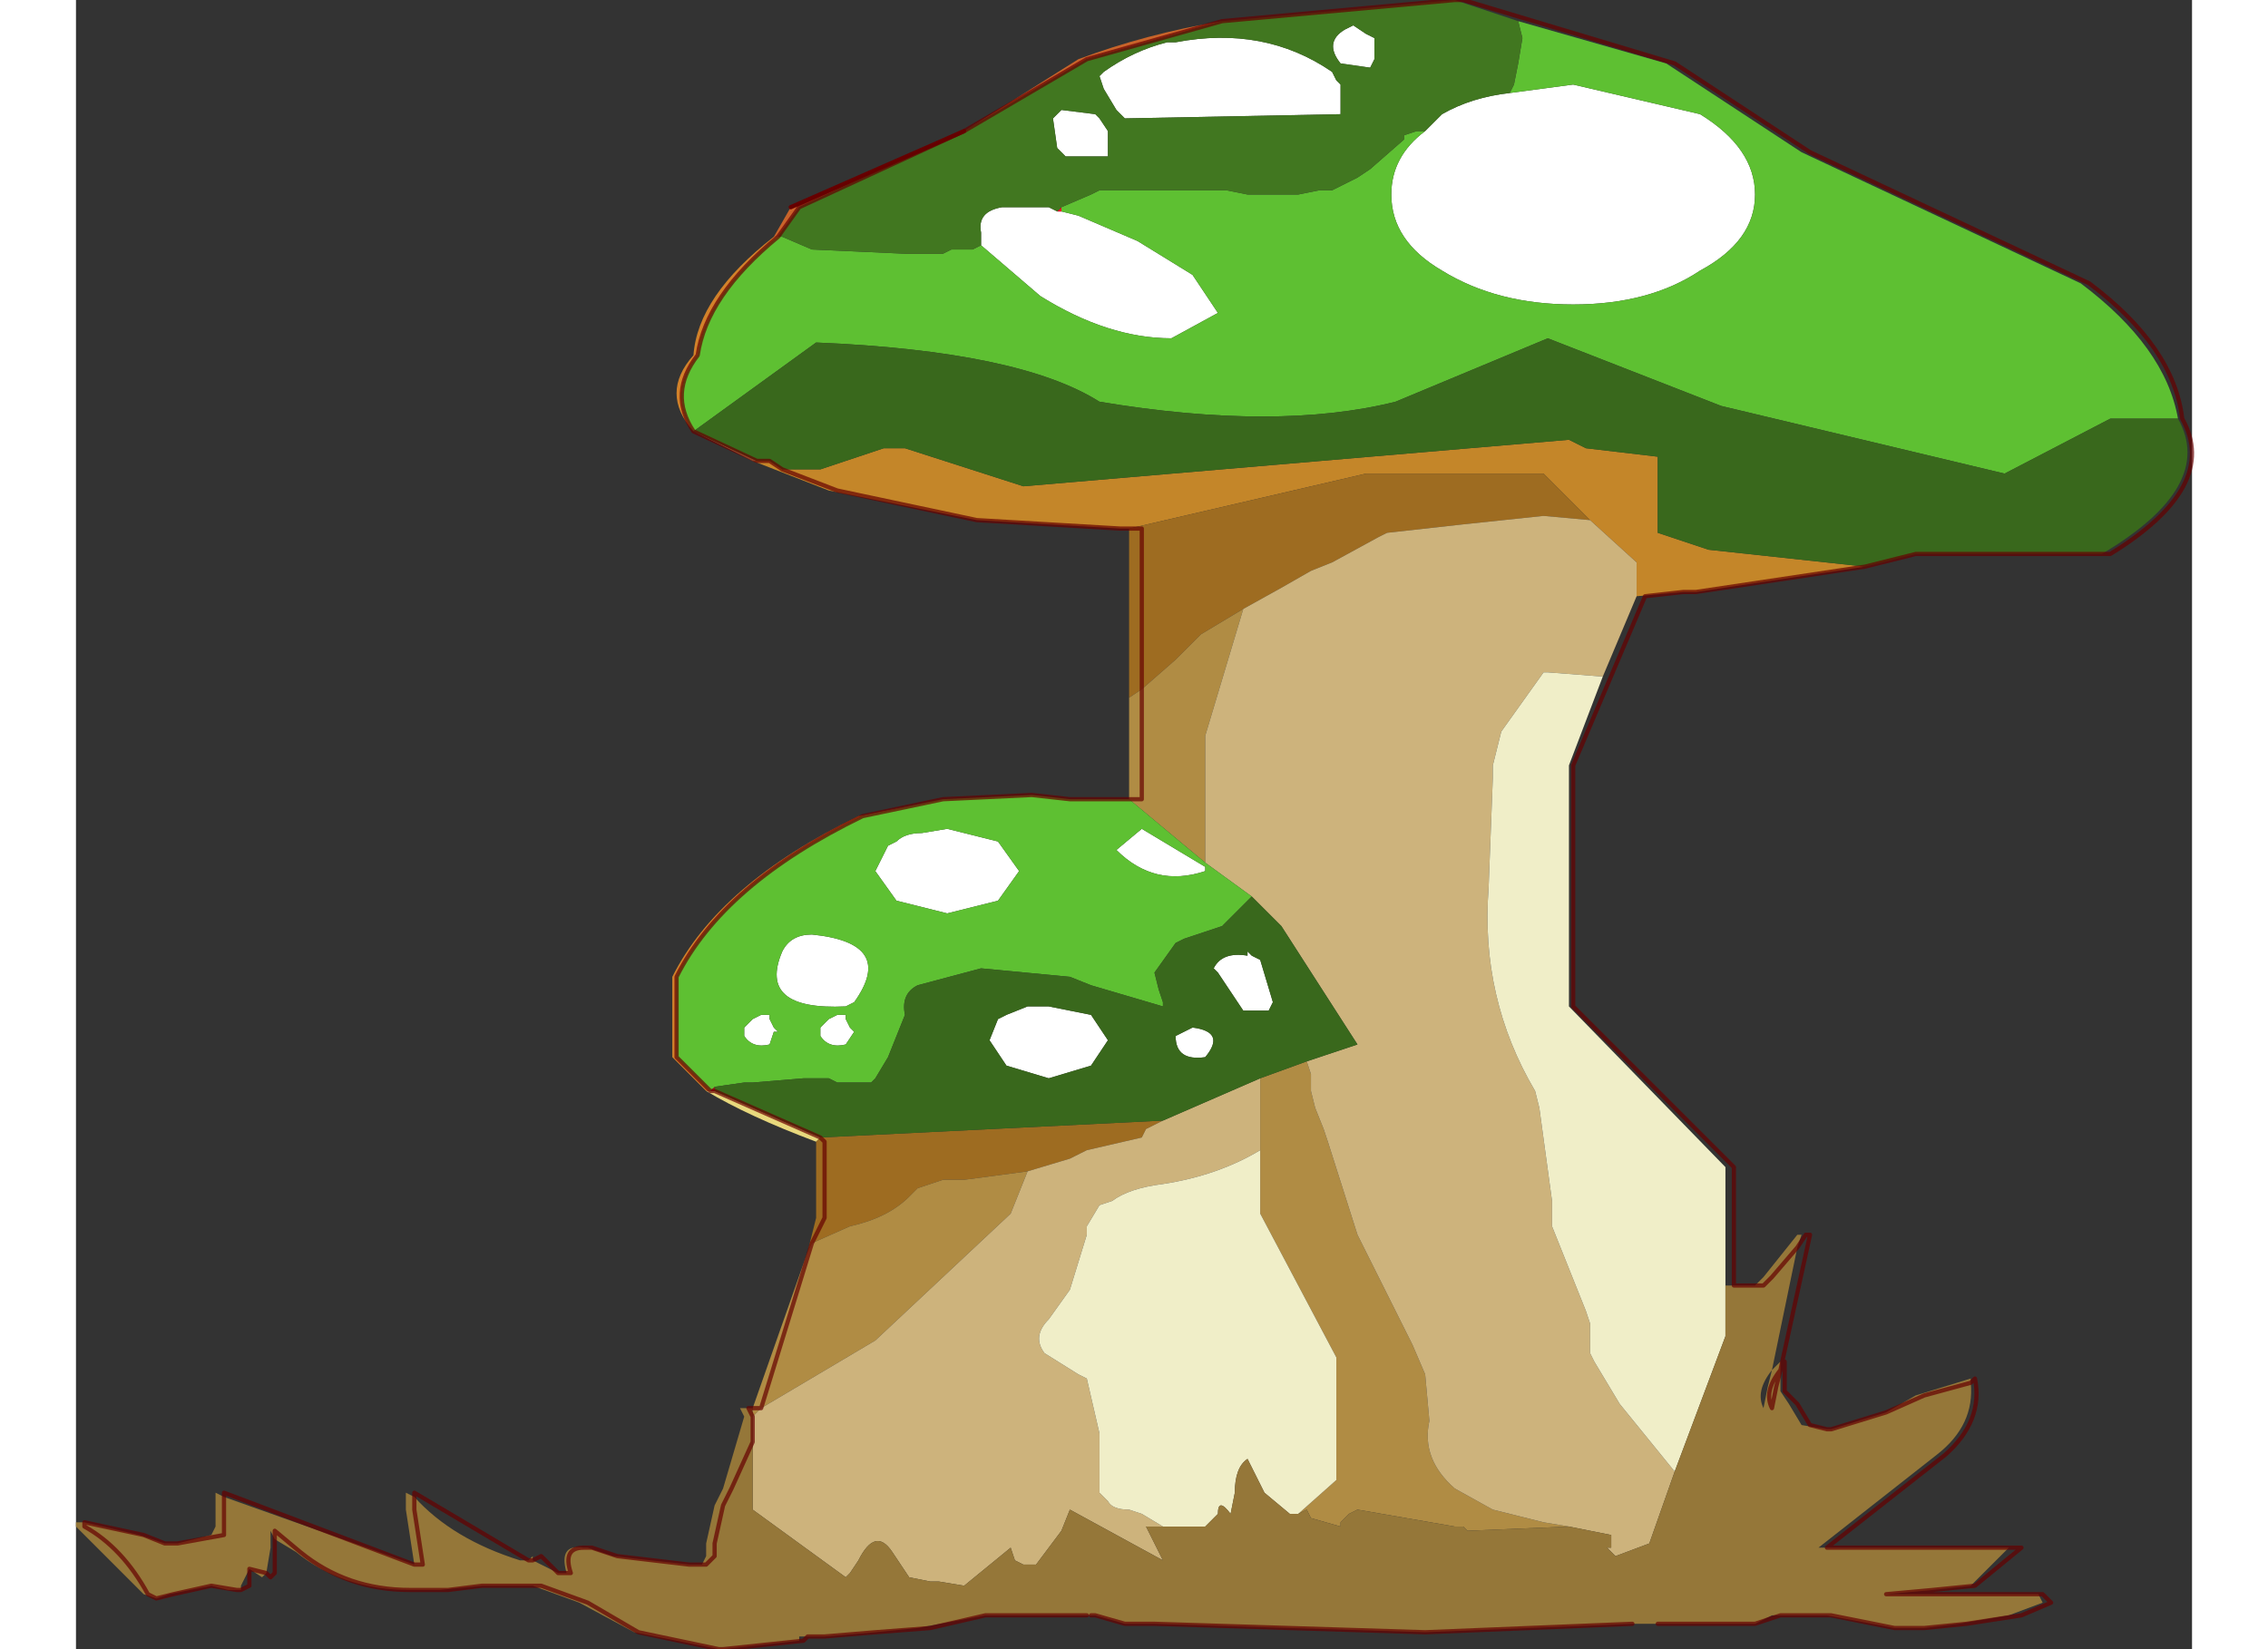
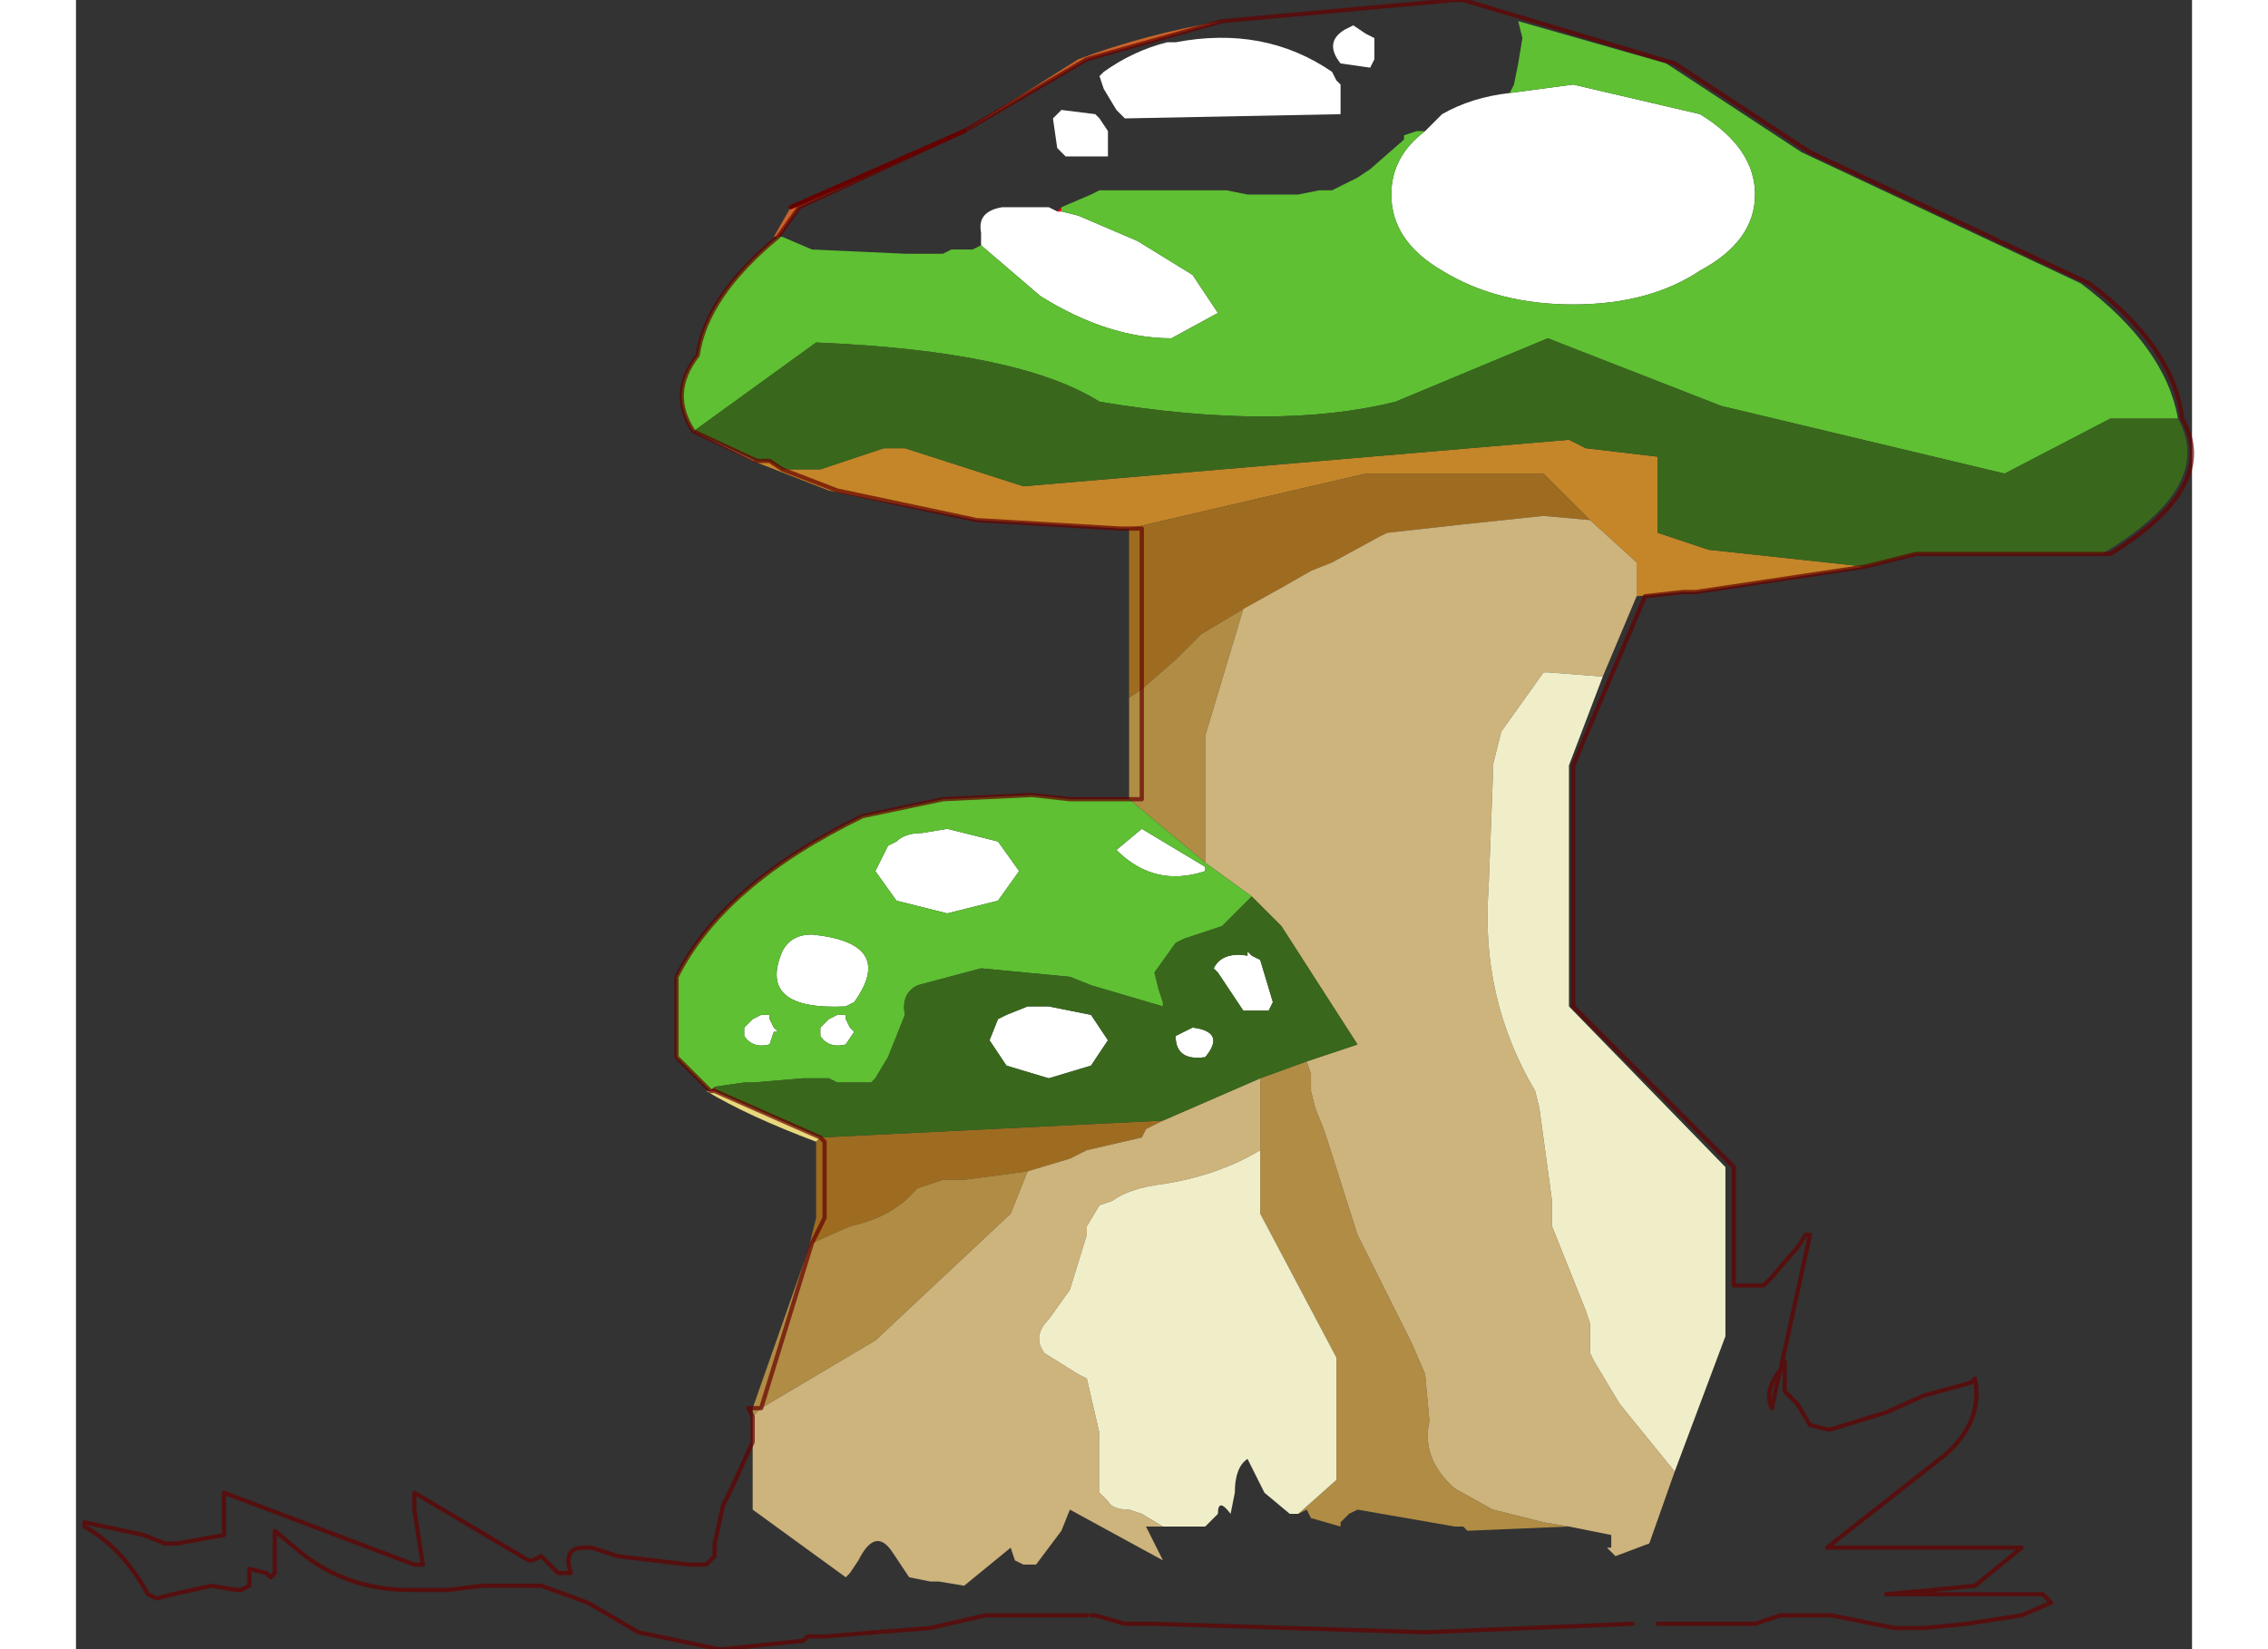
<svg xmlns="http://www.w3.org/2000/svg" xmlns:xlink="http://www.w3.org/1999/xlink" height="400.0px" width="550.0px" viewBox="0 0 25.016 19.5">
  <rect x="0" y="0" width="25.016" height="19.5" fill="#333333" stroke="none" />
  <g transform="matrix(1.0, 0.0, 0.0, 1.0, 0.0, 0.0)">
    <use height="19.5" transform="matrix(1.0, 0.0, 0.0, 1.0, 0.0, 0.0)" width="25.0" xlink:href="#shape0" />
  </g>
  <defs>
    <g id="shape0" transform="matrix(1.0, 0.0, 0.0, 1.0, 0.0, 0.0)">
-       <path d="M8.3 2.8 Q7.45 3.5 7.35 4.2 7.0 4.65 7.3 5.1 6.9 4.65 7.3 4.2 7.35 3.5 8.25 2.8 L8.3 2.8 M7.45 12.9 L7.05 12.5 7.05 11.55 Q7.6 10.45 9.25 9.65 L10.25 9.45 9.3 9.65 Q7.65 10.45 7.1 11.55 L7.1 12.5 7.5 12.9 7.45 12.9" fill="#d2822a" fill-rule="evenodd" stroke="none" />
      <path d="M13.85 11.25 L13.85 11.3 13.85 11.25" fill="#dbad33" fill-rule="evenodd" stroke="none" />
      <path d="M7.3 5.1 L8.05 5.45 8.2 5.45 8.0 5.45 7.3 5.1 M8.75 13.5 Q7.95 13.2 7.45 12.9 L7.5 12.9 7.55 12.9 8.8 13.45 8.75 13.5" fill="#e8d87d" fill-rule="evenodd" stroke="none" />
      <path d="M8.2 5.45 L8.35 5.55 8.8 5.55 9.55 5.3 9.8 5.3 11.2 5.75 17.65 5.2 17.85 5.3 18.7 5.4 18.7 6.3 19.3 6.5 21.15 6.7 19.15 7.0 19.0 7.0 18.45 7.05 18.45 6.65 17.9 6.15 17.35 5.6 15.25 5.6 12.45 6.25 12.35 6.25 10.65 6.15 8.9 5.8 8.0 5.45 8.2 5.45 M10.65 6.15 L9.0 5.8 8.35 5.55 9.0 5.8 10.65 6.15" fill="#c48629" fill-rule="evenodd" stroke="none" />
      <path d="M8.25 2.8 L8.45 2.45 10.5 1.55 11.85 0.7 Q12.65 0.4 13.55 0.25 L11.95 0.7 10.5 1.55 8.55 2.45 8.3 2.8 8.25 2.8" fill="#c9642a" fill-rule="evenodd" stroke="none" />
      <path d="M16.95 1.1 L17.7 1.0 19.2 1.35 Q19.85 1.75 19.85 2.3 19.85 2.85 19.2 3.2 18.6 3.6 17.7 3.6 16.8 3.6 16.15 3.2 15.55 2.85 15.55 2.3 15.55 1.85 15.95 1.55 L16.15 1.35 Q16.5 1.15 16.95 1.1 M11.65 2.5 L11.85 2.55 12.55 2.85 13.2 3.25 13.5 3.7 12.95 4.0 Q12.2 4.0 11.4 3.5 L10.7 2.9 10.7 2.75 Q10.65 2.5 10.95 2.45 L11.1 2.45 11.5 2.45 11.6 2.5 11.65 2.5 M15.35 0.45 L15.35 0.7 15.3 0.8 14.95 0.75 Q14.75 0.5 15.0 0.35 L15.1 0.3 15.25 0.4 15.35 0.45 M14.95 1.35 L12.4 1.4 12.35 1.35 12.3 1.3 12.15 1.05 12.1 0.9 12.15 0.85 Q12.5 0.6 12.9 0.5 L13.0 0.5 Q14.05 0.3 14.85 0.85 L14.9 0.95 14.95 1.0 14.95 1.2 14.95 1.35 M12.1 1.4 L12.2 1.55 12.2 1.85 11.7 1.85 11.6 1.75 11.55 1.4 11.65 1.3 12.05 1.35 12.1 1.4 M12.6 9.8 L13.35 10.25 13.35 10.3 Q12.75 10.5 12.3 10.05 L12.6 9.8 M11.15 10.3 L10.9 10.65 10.3 10.8 9.7 10.65 9.45 10.3 9.6 10.0 9.7 9.95 Q9.8 9.85 10.0 9.85 L10.3 9.8 10.9 9.95 11.15 10.3 M11.25 11.9 L11.5 11.9 12.0 12.0 12.2 12.3 12.0 12.6 11.5 12.75 11.0 12.6 10.8 12.3 10.9 12.05 11.0 12.0 11.25 11.9 M13.85 11.3 L13.85 11.25 13.9 11.3 14.0 11.35 14.15 11.85 14.1 11.95 13.8 11.95 13.5 11.5 13.45 11.45 Q13.55 11.25 13.85 11.3 M13.2 12.15 Q13.6 12.2 13.35 12.5 13.0 12.55 13.0 12.25 L13.1 12.2 13.2 12.15 M8.7 11.05 Q9.7 11.15 9.2 11.85 L9.1 11.9 Q8.05 11.95 8.35 11.25 8.45 11.05 8.7 11.05 M7.9 12.15 L8.0 12.05 8.1 12.0 8.2 12.0 8.2 12.05 8.25 12.15 8.3 12.2 8.25 12.2 8.2 12.35 Q8.0 12.4 7.9 12.25 L7.9 12.15 M8.8 12.15 L8.9 12.05 9.0 12.0 9.1 12.0 9.1 12.05 9.15 12.15 9.2 12.2 9.1 12.35 Q8.9 12.4 8.8 12.25 L8.8 12.15" fill="#ffffff" fill-rule="evenodd" stroke="none" />
      <path d="M8.65 14.8 L8.75 14.4 8.75 13.5 8.8 13.45 8.85 13.5 8.85 14.4 8.7 14.7 8.85 14.4 8.85 13.5 8.8 13.45 12.85 13.25 12.65 13.35 12.6 13.45 11.95 13.6 11.75 13.7 11.25 13.85 10.5 13.95 10.25 13.95 9.95 14.05 9.85 14.15 Q9.6 14.4 9.15 14.5 L8.7 14.7 8.65 14.8 M12.45 8.25 L12.45 6.25 15.25 5.6 17.35 5.6 17.9 6.15 17.35 6.1 16.4 6.2 15.5 6.3 15.4 6.35 14.85 6.65 14.6 6.75 14.25 6.95 13.8 7.2 13.3 7.5 13.2 7.6 13.0 7.8 12.6 8.15 12.45 8.25 M12.6 8.15 L12.6 6.25 12.45 6.25 12.6 6.25 12.6 8.15" fill="#9e6c21" fill-rule="evenodd" stroke="none" />
      <path d="M8.0 16.65 L8.65 14.8 8.7 14.7 9.15 14.5 Q9.6 14.4 9.85 14.15 L9.95 14.05 10.25 13.95 10.5 13.95 11.25 13.85 11.05 14.35 9.45 15.85 8.1 16.65 8.0 16.65 8.1 16.65 8.0 16.75 8.0 16.65 M12.45 9.45 L12.45 8.25 12.6 8.15 13.0 7.8 13.2 7.6 13.3 7.5 13.8 7.2 13.35 8.7 13.35 10.2 12.45 9.45 12.6 9.45 12.6 8.15 12.6 9.45 12.45 9.45 M14.55 12.55 L14.6 12.7 14.6 12.9 14.65 13.1 14.75 13.35 14.8 13.5 15.15 14.6 15.8 15.9 15.95 16.25 16.0 16.8 Q15.9 17.25 16.3 17.6 L16.75 17.85 17.35 18.0 17.65 18.05 16.45 18.1 16.4 18.05 16.3 18.05 15.15 17.85 15.05 17.9 14.95 18.0 14.95 18.05 14.6 17.95 14.55 17.85 14.45 17.9 14.9 17.5 14.9 16.05 14.0 14.35 14.0 13.6 14.0 12.75 14.55 12.55 M8.1 16.65 L8.7 14.7 8.1 16.65" fill="#b08c44" fill-rule="evenodd" stroke="none" />
      <path d="M13.8 7.2 L14.25 6.95 14.6 6.75 14.85 6.65 15.4 6.35 15.5 6.3 16.4 6.2 17.35 6.1 17.9 6.15 18.45 6.65 18.45 7.05 18.05 8.0 17.4 7.95 17.35 7.95 16.85 8.65 16.75 9.05 16.75 9.2 16.7 10.5 Q16.6 11.8 17.25 12.9 L17.3 13.1 17.45 14.2 17.45 14.5 17.85 15.5 17.9 15.65 17.9 16.0 17.95 16.1 18.25 16.6 18.9 17.4 18.6 18.25 18.2 18.4 18.1 18.3 18.15 18.3 18.15 18.15 17.65 18.05 17.35 18.0 16.75 17.85 16.3 17.6 Q15.9 17.25 16.0 16.8 L15.95 16.25 15.8 15.9 15.15 14.6 14.8 13.5 14.75 13.35 14.65 13.1 14.6 12.9 14.6 12.7 14.55 12.55 15.15 12.35 14.25 10.95 13.9 10.6 13.35 10.2 13.35 8.7 13.8 7.2 M12.85 13.25 L14.0 12.75 14.0 13.6 Q13.5 13.9 12.85 14.0 12.45 14.05 12.25 14.2 L12.1 14.25 11.95 14.5 11.95 14.6 11.75 15.25 11.5 15.6 Q11.3 15.8 11.45 16.0 L11.85 16.25 11.95 16.3 12.1 16.95 12.1 17.65 12.2 17.75 Q12.25 17.85 12.45 17.85 L12.6 17.9 12.85 18.05 12.65 18.05 12.85 18.45 11.75 17.85 11.65 18.1 11.35 18.5 11.2 18.5 11.1 18.45 11.05 18.3 10.5 18.75 10.2 18.7 10.1 18.7 9.85 18.65 9.65 18.35 Q9.45 18.05 9.25 18.45 L9.15 18.6 9.1 18.65 8.0 17.85 8.0 17.05 8.0 16.75 8.1 16.65 9.45 15.85 11.05 14.35 11.25 13.85 11.75 13.7 11.95 13.6 12.6 13.45 12.65 13.35 12.85 13.25" fill="#cdb37c" fill-rule="evenodd" stroke="none" />
      <path d="M18.9 17.4 L18.25 16.6 17.95 16.1 17.9 16.0 17.9 15.65 17.85 15.5 17.45 14.5 17.45 14.2 17.3 13.1 17.25 12.9 Q16.6 11.8 16.7 10.5 L16.75 9.2 16.75 9.05 16.85 8.65 17.35 7.95 17.4 7.95 18.05 8.0 17.65 9.05 17.65 11.9 19.5 13.8 19.5 15.2 19.5 15.8 18.9 17.4 M12.85 18.05 L12.6 17.9 12.45 17.85 Q12.25 17.85 12.2 17.75 L12.1 17.65 12.1 16.95 11.95 16.3 11.85 16.25 11.45 16.0 Q11.3 15.8 11.5 15.6 L11.75 15.25 11.95 14.6 11.95 14.5 12.1 14.25 12.25 14.2 Q12.45 14.05 12.85 14.0 13.5 13.9 14.0 13.6 L14.0 14.35 14.9 16.05 14.9 17.5 14.45 17.9 14.35 17.9 14.05 17.65 13.85 17.25 Q13.7 17.35 13.7 17.65 L13.65 17.9 Q13.5 17.7 13.5 17.9 L13.35 18.05 12.85 18.05" fill="#f0eec8" fill-rule="evenodd" stroke="none" />
-       <path d="M19.85 15.2 L19.95 15.1 20.35 14.6 20.4 14.6 20.35 14.75 20.05 15.1 19.95 15.2 19.85 15.2 19.95 15.2 20.05 15.1 20.35 14.75 20.05 16.2 20.15 16.1 20.15 16.2 Q19.95 16.45 20.05 16.65 L20.1 16.4 20.15 16.2 20.1 16.4 20.05 16.65 Q19.95 16.45 20.15 16.2 L20.15 16.45 20.25 16.6 20.4 16.85 20.7 16.9 20.75 16.9 21.4 16.7 21.75 16.5 22.4 16.3 22.4 16.35 21.85 16.5 21.4 16.7 20.75 16.9 21.4 16.7 21.85 16.5 22.4 16.35 Q22.45 16.85 22.0 17.2 L20.6 18.3 20.7 18.3 22.85 18.3 22.4 18.75 21.95 18.8 21.4 18.85 23.0 18.85 23.2 18.85 23.25 18.95 22.85 19.1 22.25 19.2 21.85 19.25 21.5 19.25 20.7 19.1 20.4 19.1 20.15 19.1 20.05 19.1 19.85 19.2 19.0 19.2 18.8 19.2 18.7 19.2 18.4 19.2 15.95 19.3 12.75 19.2 12.65 19.2 12.45 19.2 12.4 19.2 12.05 19.1 12.0 19.1 11.95 19.1 11.9 19.1 11.75 19.1 10.75 19.1 9.95 19.25 9.45 19.3 8.85 19.35 8.65 19.35 8.55 19.35 8.55 19.4 7.65 19.5 7.6 19.5 6.6 19.3 5.95 18.95 5.4 18.75 5.15 18.75 5.1 18.75 4.95 18.75 4.8 18.75 4.3 18.8 3.95 18.8 Q3.15 18.8 2.6 18.35 L2.35 18.2 2.3 18.1 2.3 18.3 2.25 18.6 2.2 18.65 2.05 18.55 2.25 18.6 2.05 18.55 1.95 18.75 1.95 18.8 1.9 18.8 1.8 18.8 1.6 18.75 1.9 18.8 1.6 18.75 1.1 18.85 0.95 18.9 0.8 18.85 0.0 18.05 0.0 18.0 0.1 18.0 0.1 18.05 Q0.55 18.3 0.85 18.85 L0.95 18.9 0.85 18.85 Q0.55 18.3 0.1 18.05 L0.1 18.0 0.75 18.15 1.05 18.25 1.2 18.25 1.6 18.15 1.65 18.05 1.65 17.65 1.75 17.7 1.75 18.05 1.75 18.15 1.2 18.25 1.75 18.15 1.75 18.05 1.75 17.7 4.0 18.5 3.9 17.85 3.9 17.65 4.0 17.7 Q4.45 18.2 5.25 18.45 L5.35 18.45 5.4 18.4 5.4 18.45 5.35 18.45 5.4 18.45 5.7 18.6 5.8 18.6 Q5.7 18.25 6.0 18.3 L6.05 18.3 6.35 18.4 7.25 18.5 7.4 18.5 7.45 18.4 7.45 18.25 7.55 17.8 7.65 17.6 7.9 16.75 7.85 16.65 7.95 16.65 8.0 16.75 7.95 16.65 8.0 16.65 8.0 16.75 8.0 17.05 8.0 17.85 9.1 18.65 9.15 18.6 9.25 18.45 Q9.45 18.05 9.65 18.35 L9.85 18.65 10.1 18.7 10.2 18.7 10.5 18.75 11.05 18.3 11.1 18.45 11.2 18.5 11.35 18.5 11.65 18.1 11.75 17.85 12.85 18.45 12.65 18.05 12.85 18.05 13.35 18.05 13.5 17.9 Q13.5 17.7 13.65 17.9 L13.7 17.65 Q13.7 17.35 13.85 17.25 L14.05 17.65 14.35 17.9 14.45 17.9 14.55 17.85 14.6 17.95 14.95 18.05 14.95 18.0 15.05 17.9 15.15 17.85 16.3 18.05 16.4 18.05 16.45 18.1 17.65 18.05 18.15 18.15 18.15 18.3 18.1 18.3 18.2 18.4 18.6 18.25 18.9 17.4 19.5 15.8 19.5 15.2 19.8 15.2 19.85 15.2 M20.7 19.1 L20.75 19.1 21.5 19.25 20.75 19.1 20.7 19.1 M8.0 17.05 L7.75 17.6 7.65 17.8 7.55 18.25 7.55 18.4 7.45 18.5 7.4 18.5 7.45 18.5 7.55 18.4 7.55 18.25 7.65 17.8 7.75 17.6 8.0 17.05 M4.0 17.7 L4.0 17.85 4.1 18.5 4.0 18.5 4.1 18.5 4.0 17.85 4.0 17.7 M2.35 18.2 L2.35 18.1 2.65 18.35 Q3.2 18.8 3.95 18.8 3.2 18.8 2.65 18.35 L2.35 18.1 2.35 18.2 M6.0 18.3 Q5.75 18.3 5.85 18.6 L5.8 18.6 5.85 18.6 Q5.75 18.3 6.0 18.3 M5.4 18.75 L5.5 18.75 6.05 18.95 6.65 19.3 7.6 19.5 6.65 19.3 6.05 18.95 5.5 18.75 5.4 18.75 M20.05 16.2 Q19.85 16.45 19.95 16.65 L20.0 16.4 20.05 16.2" fill="#957739" fill-rule="evenodd" stroke="none" />
      <path d="M11.65 2.45 L11.65 2.5 11.6 2.5 11.65 2.45" fill="#f20025" fill-rule="evenodd" stroke="none" />
      <path d="M7.55 12.85 L7.55 12.9 7.5 12.9 7.55 12.85" fill="#c8001f" fill-rule="evenodd" stroke="none" />
      <path d="M24.85 4.95 L24.05 4.95 22.8 5.6 19.45 4.8 17.4 4.0 15.6 4.75 Q14.2 5.1 12.1 4.75 11.15 4.15 8.75 4.05 L7.3 5.1 Q7.0 4.65 7.35 4.2 7.45 3.5 8.3 2.8 L8.35 2.8 8.7 2.95 9.8 3.0 10.25 3.0 10.35 2.95 10.6 2.95 10.7 2.9 11.4 3.5 Q12.2 4.0 12.95 4.0 L13.5 3.7 13.2 3.25 12.55 2.85 11.85 2.55 11.65 2.5 11.65 2.45 12.0 2.3 12.1 2.25 12.3 2.25 12.4 2.25 13.6 2.25 13.85 2.3 14.45 2.3 14.7 2.25 14.85 2.25 15.15 2.1 15.3 2.0 15.7 1.65 15.7 1.6 15.85 1.55 15.95 1.55 Q15.55 1.85 15.55 2.3 15.55 2.85 16.15 3.2 16.8 3.6 17.7 3.6 18.6 3.6 19.2 3.2 19.85 2.85 19.85 2.3 19.85 1.75 19.2 1.35 L17.7 1.0 16.95 1.1 17.0 1.0 17.05 0.75 17.1 0.45 17.05 0.25 18.8 0.75 20.4 1.8 23.7 3.35 Q24.7 4.1 24.85 4.95 M10.25 9.45 L11.3 9.4 11.75 9.45 12.45 9.45 13.35 10.2 13.9 10.6 13.6 10.9 13.55 10.95 13.1 11.1 13.0 11.15 12.75 11.5 12.8 11.7 12.85 11.85 12.85 11.9 12.0 11.65 11.75 11.55 10.7 11.45 9.95 11.65 Q9.75 11.75 9.8 12.0 L9.6 12.5 9.45 12.75 9.4 12.8 9.0 12.8 8.9 12.75 8.7 12.75 8.6 12.75 8.0 12.8 7.9 12.8 7.55 12.85 7.5 12.9 7.1 12.5 7.1 11.55 Q7.65 10.45 9.3 9.65 L10.25 9.45 M11.15 10.3 L10.9 9.95 10.3 9.8 10.0 9.85 Q9.8 9.85 9.7 9.95 L9.6 10.0 9.45 10.3 9.7 10.65 10.3 10.8 10.9 10.65 11.15 10.3 M12.6 9.8 L12.3 10.05 Q12.75 10.5 13.35 10.3 L13.35 10.25 12.6 9.8 M8.8 12.15 L8.8 12.25 Q8.9 12.4 9.1 12.35 L9.2 12.2 9.15 12.15 9.1 12.05 9.1 12.0 9.0 12.0 8.9 12.05 8.8 12.15 M7.9 12.15 L7.9 12.25 Q8.0 12.4 8.2 12.35 L8.25 12.2 8.3 12.2 8.25 12.15 8.2 12.05 8.2 12.0 8.1 12.0 8.0 12.05 7.9 12.15 M8.7 11.05 Q8.45 11.05 8.35 11.25 8.05 11.95 9.1 11.9 L9.2 11.85 Q9.7 11.15 8.7 11.05" fill="#5ec032" fill-rule="evenodd" stroke="none" />
-       <path d="M17.05 0.25 L17.1 0.45 17.05 0.75 17.0 1.0 16.95 1.1 Q16.5 1.15 16.15 1.35 L15.95 1.55 15.85 1.55 15.7 1.6 15.7 1.65 15.3 2.0 15.15 2.1 14.85 2.25 14.7 2.25 14.45 2.3 13.85 2.3 13.6 2.25 12.4 2.25 12.3 2.25 12.1 2.25 12.0 2.3 11.65 2.45 11.6 2.5 11.5 2.45 11.1 2.45 10.95 2.45 Q10.65 2.5 10.7 2.75 L10.7 2.9 10.6 2.95 10.35 2.95 10.25 3.0 9.8 3.0 8.7 2.95 8.35 2.8 8.3 2.8 8.55 2.45 10.5 1.55 11.95 0.7 13.55 0.25 16.3 0.0 17.05 0.25 M15.35 0.45 L15.25 0.4 15.1 0.3 15.0 0.35 Q14.75 0.5 14.95 0.75 L15.3 0.8 15.35 0.7 15.35 0.45 M12.1 1.4 L12.05 1.35 11.65 1.3 11.55 1.4 11.6 1.75 11.7 1.85 12.2 1.85 12.2 1.55 12.1 1.4 M14.95 1.35 L14.95 1.2 14.95 1.0 14.9 0.95 14.85 0.85 Q14.05 0.3 13.0 0.5 L12.9 0.5 Q12.5 0.6 12.15 0.85 L12.1 0.9 12.15 1.05 12.3 1.3 12.35 1.35 12.4 1.4 14.95 1.35" fill="#417720" fill-rule="evenodd" stroke="none" />
      <path d="M7.3 5.1 L8.75 4.05 Q11.15 4.15 12.1 4.75 14.2 5.1 15.6 4.75 L17.4 4.0 19.45 4.8 22.8 5.6 24.05 4.95 24.85 4.95 Q25.3 5.75 23.95 6.55 L21.75 6.55 21.15 6.7 19.3 6.5 18.7 6.3 18.7 5.4 17.85 5.3 17.65 5.2 11.2 5.75 9.8 5.3 9.55 5.3 8.8 5.55 8.35 5.55 8.2 5.45 8.05 5.45 7.3 5.1 M13.9 10.6 L14.25 10.95 15.15 12.35 14.55 12.55 14.0 12.75 12.85 13.25 8.8 13.45 7.55 12.9 7.55 12.85 7.9 12.8 8.0 12.8 8.6 12.75 8.7 12.75 8.9 12.75 9.0 12.8 9.4 12.8 9.45 12.75 9.6 12.5 9.8 12.0 Q9.75 11.75 9.95 11.65 L10.7 11.45 11.75 11.55 12.0 11.65 12.85 11.9 12.85 11.85 12.8 11.7 12.75 11.5 13.0 11.15 13.1 11.1 13.55 10.95 13.6 10.9 13.9 10.6 M11.25 11.9 L11.0 12.0 10.9 12.05 10.8 12.3 11.0 12.6 11.5 12.75 12.0 12.6 12.2 12.3 12.0 12.0 11.5 11.9 11.25 11.9 M13.85 11.3 Q13.55 11.25 13.45 11.45 L13.5 11.5 13.8 11.95 14.1 11.95 14.15 11.85 14.0 11.35 13.9 11.3 13.85 11.25 13.85 11.3 M13.2 12.15 L13.1 12.2 13.0 12.25 Q13.0 12.55 13.35 12.5 13.6 12.2 13.2 12.15" fill="#39681c" fill-rule="evenodd" stroke="none" />
      <path d="M8.45 2.45 L10.5 1.55" fill="none" stroke="#660000" stroke-linecap="round" stroke-linejoin="round" stroke-width="0.05" />
      <path d="M8.3 2.8 Q7.45 3.5 7.35 4.2 7.0 4.65 7.3 5.1 L8.05 5.45 8.2 5.45 8.35 5.55 9.0 5.8 10.65 6.15 12.35 6.25 12.45 6.25 12.6 6.25 12.6 8.15 12.6 9.45 12.45 9.45 11.75 9.45 11.3 9.4 10.25 9.45 9.3 9.65 Q7.65 10.45 7.1 11.55 L7.1 12.5 7.5 12.9 7.55 12.9 8.8 13.45 8.85 13.5 8.85 14.4 8.7 14.7 8.1 16.65 8.0 16.65 7.95 16.65 8.0 16.75 8.0 17.05 7.75 17.6 7.65 17.8 7.55 18.25 7.55 18.4 7.45 18.5 7.4 18.5 7.25 18.5 6.4 18.4 6.1 18.3 6.05 18.3 6.0 18.3 Q5.75 18.3 5.85 18.6 L5.8 18.6 5.7 18.6 5.5 18.4 5.4 18.45 5.35 18.45 4.0 17.65 4.0 17.7 4.0 17.85 4.1 18.5 4.0 18.5 1.75 17.65 1.75 17.7 1.75 18.05 1.75 18.15 1.2 18.25 1.05 18.25 0.8 18.15 0.1 18.0 0.1 18.05 Q0.55 18.3 0.85 18.85 L0.95 18.9 1.15 18.85 1.6 18.75 1.9 18.8 1.95 18.8 2.05 18.75 2.05 18.55 2.25 18.6 2.3 18.65 2.35 18.6 2.35 18.3 2.35 18.2 2.35 18.1 2.65 18.35 Q3.2 18.8 3.95 18.8 L4.3 18.8 4.4 18.8 4.8 18.75 4.95 18.75 5.1 18.75 5.15 18.75 5.4 18.75 5.5 18.75 6.05 18.95 6.65 19.3 7.6 19.5 7.65 19.5 8.6 19.4 8.65 19.35 8.85 19.35 9.45 19.3 10.1 19.25 10.75 19.1 11.75 19.1 11.9 19.1 11.95 19.1 M21.15 6.7 L21.75 6.55 23.95 6.55 24.05 6.55 Q25.35 5.75 24.9 4.95 24.8 4.1 23.8 3.35 L20.5 1.8 18.9 0.75 16.4 0.0 16.3 0.0 13.55 0.25 11.95 0.7 10.5 1.55 8.55 2.45 8.3 2.8 M20.35 14.75 L20.45 14.6 20.5 14.6 20.15 16.2 20.2 16.1 20.2 16.45 20.35 16.6 20.5 16.85 20.7 16.9 20.75 16.9 21.4 16.7 21.85 16.5 22.4 16.35 22.45 16.3 Q22.55 16.8 22.1 17.2 L20.7 18.3 22.85 18.3 23.0 18.3 22.45 18.75 21.95 18.8 21.4 18.85 23.0 18.85 23.2 18.85 23.25 18.85 23.35 18.95 23.0 19.1 22.35 19.2 21.85 19.25 21.5 19.25 20.75 19.1 20.7 19.1 20.4 19.1 20.15 19.1 19.85 19.2 19.0 19.2 18.8 19.2 18.7 19.2 M18.4 19.2 L15.95 19.3 12.75 19.2 12.65 19.2 12.45 19.2 12.4 19.2 12.05 19.1 12.0 19.1 M19.0 7.0 L19.15 7.0 21.15 6.7 M19.0 7.0 L18.55 7.05 17.7 9.05 17.7 11.9 19.6 13.8 19.6 15.2 19.85 15.2 19.95 15.2 20.05 15.1 20.35 14.75 M20.15 16.2 L20.1 16.4 20.05 16.65 Q19.95 16.45 20.15 16.2" fill="none" stroke="#660000" stroke-linecap="round" stroke-linejoin="round" stroke-opacity="0.702" stroke-width="0.05" />
    </g>
  </defs>
</svg>